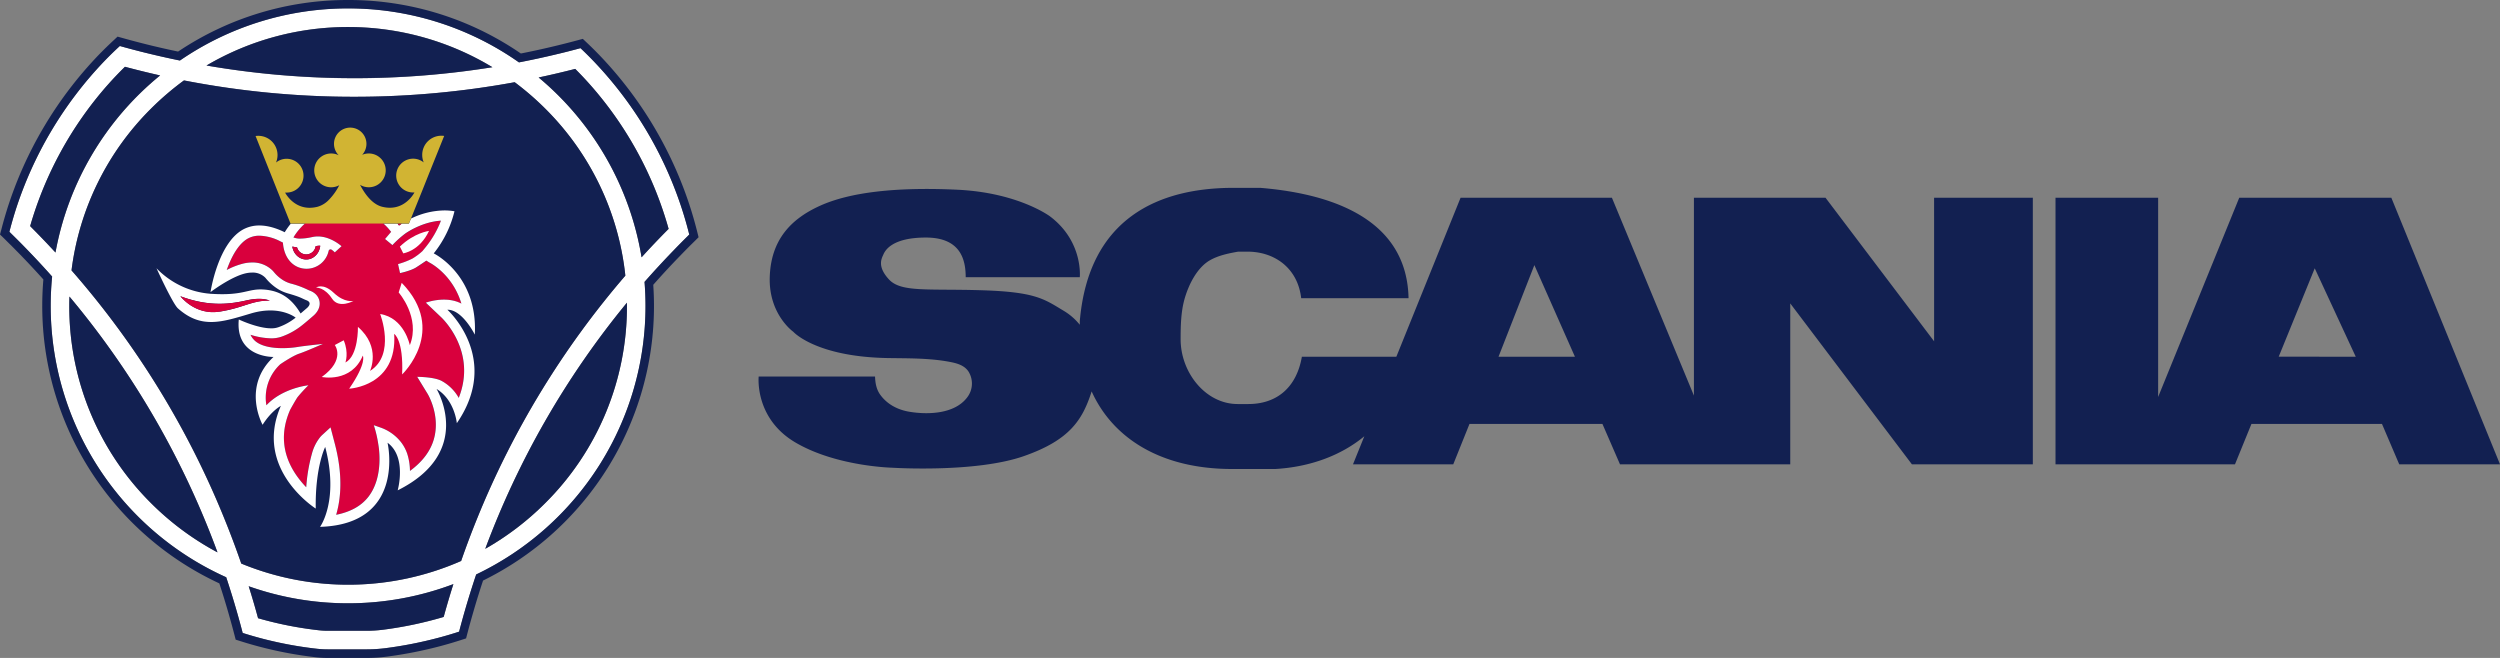
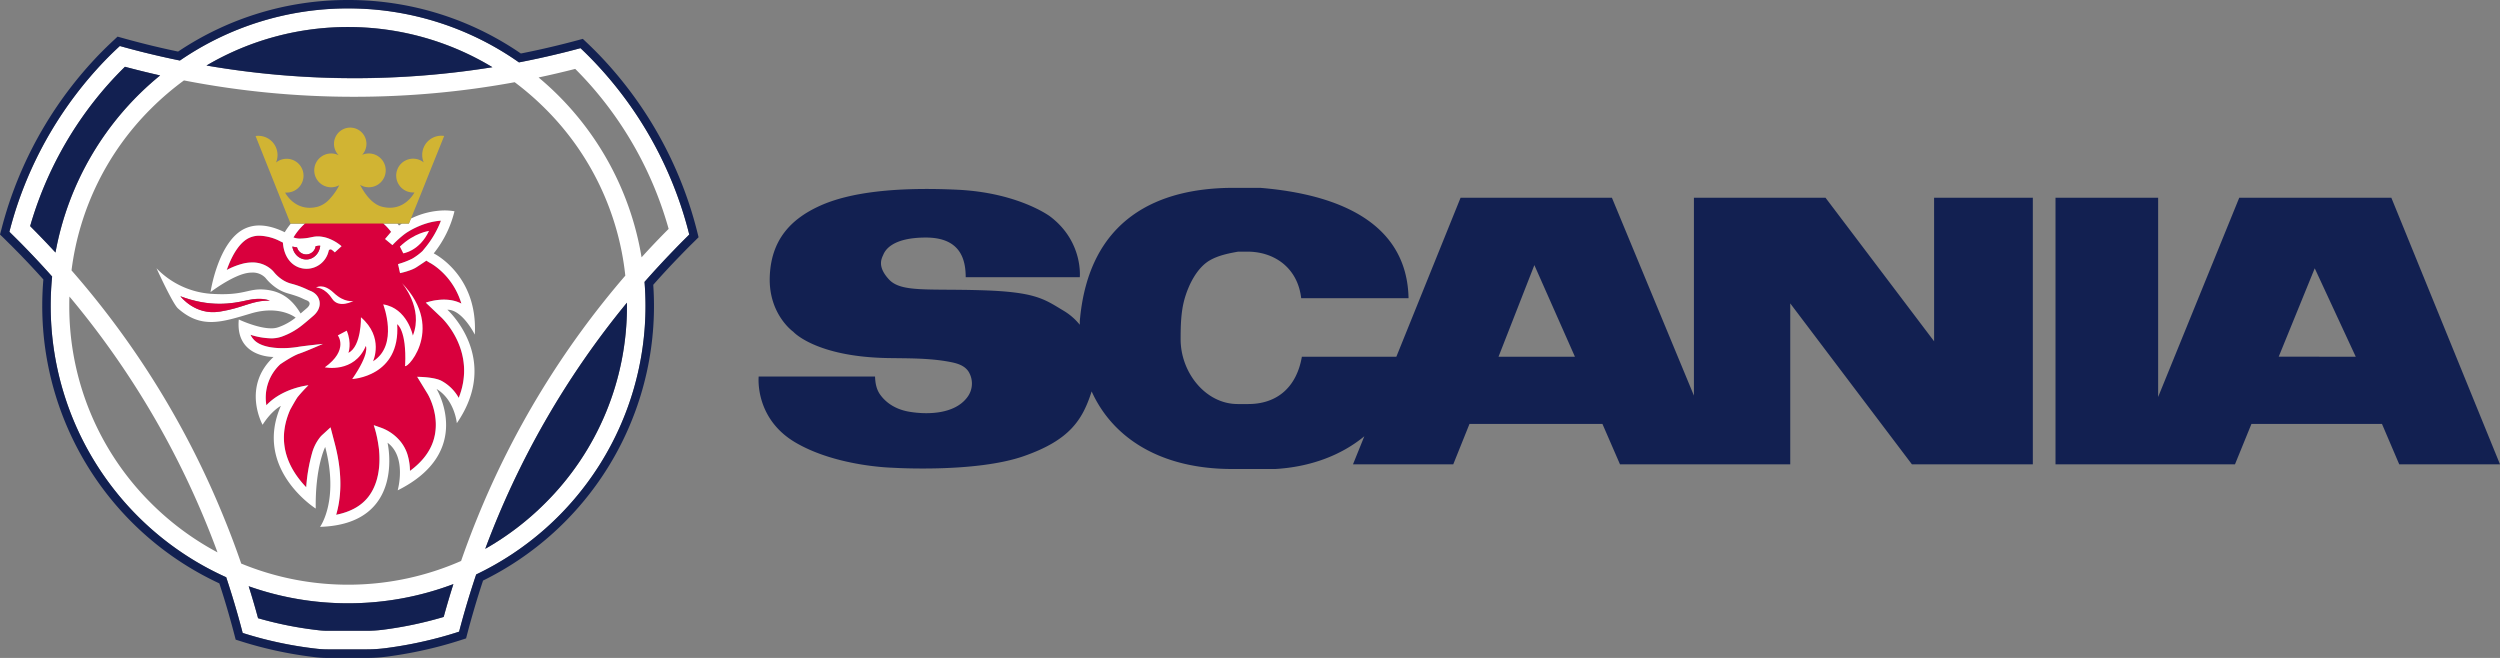
<svg xmlns="http://www.w3.org/2000/svg" id="Layer_2" data-name="Layer 2" width="1479.39" height="389.34" viewBox="0 0 1479.39 389.34">
  <rect x="0" y="0" width="1479.39" height="389.34" fill="#808080" stroke="none" />
  <path d="M409.13,131.92a228.56,228.56,0,0,0-52-89.22q-4.38-4.62-9-9c-4.24,1.15-8.49,2.23-12.76,3.27q-11.76,2.85-23.64,5.15A176,176,0,0,0,111.09,41q-11.49-2.3-22.88-5.18c-4.24-1.08-8.47-2.2-12.69-3.39q-4.67,4.31-9.08,8.87A228.46,228.46,0,0,0,13.58,130.4q-1.87,5.94-3.41,12,2.31,2.26,4.61,4.56h0q2.28,2.26,4.51,4.56,8.33,8.53,16.17,17.36-.84,8.56-.85,17.36A176,176,0,0,0,138.47,346.81q3.34,10.06,6.26,20.22,1.83,6.35,3.49,12.74,6.08,1.94,12.28,3.54a229.53,229.53,0,0,0,31.74,5.83,59.31,59.31,0,0,0,6.66.35h22.55a89.2,89.2,0,0,0,11.44-.73A240.54,240.54,0,0,0,264,382.65q6.24-1.66,12.33-3.64,1.68-6.45,3.53-12.85,3.06-10.57,6.57-21A176,176,0,0,0,386.61,186.23q0-7.17-.58-14.2,8.37-9.56,17.3-18.78c2-2.11,4.09-4.22,6.17-6.3h0l3-2.95Q411,137.91,409.13,131.92ZM277.47,337.18a166.16,166.16,0,0,1-130.12,1.54q-4.6-13.41-10-26.62A517.83,517.83,0,0,0,46.93,165.23a163.76,163.76,0,0,1,47-95.67,168.39,168.39,0,0,1,19.54-16.74A524.76,524.76,0,0,0,214.12,62.5a525.29,525.29,0,0,0,95.06-8.62,168.7,168.7,0,0,1,18.1,15.68,163.71,163.71,0,0,1,47.36,98.79A517.63,517.63,0,0,0,286.9,312.1Q281.84,324.55,277.47,337.18ZM210.61,21.23A164,164,0,0,1,296,45a514.39,514.39,0,0,1-81.83,6.55A513.79,513.79,0,0,1,126.8,44,164,164,0,0,1,210.61,21.23ZM23,139.6h0l-.43-.43-.11-.11A217.25,217.25,0,0,1,68.1,55.76q5.09-5.76,10.46-11,10.35,2.77,20.81,5.12a175.82,175.82,0,0,0-61.92,104.8Q30.37,147,23,139.6ZM93.93,302.91A164,164,0,0,1,45.61,186.23c0-1.84,0-3.67.1-5.51A509,509,0,0,1,133.32,332.1,166,166,0,0,1,93.93,302.91Zm173.25,67.4a228.92,228.92,0,0,1-35.7,7.54,77.85,77.85,0,0,1-10,.64H198.9a47.26,47.26,0,0,1-5.45-.28,217.9,217.9,0,0,1-36.13-7.15q-2.59-9.49-5.55-18.92a176.58,176.58,0,0,0,121.16-1.27Q269.86,360.54,267.18,370.31ZM375.61,186.23a164,164,0,0,1-48.33,116.68A166.05,166.05,0,0,1,291.76,330a508.63,508.63,0,0,1,83.82-145.63C375.59,185,375.61,185.6,375.61,186.23Zm8.65-28.74A175.79,175.79,0,0,0,323.32,51.07Q334.2,48.76,345,46q4.71,4.7,9.19,9.77a217,217,0,0,1,46.09,84.91q-8.28,8.26-16,16.81Z" transform="translate(-4.61 -5.23)" fill="#fff" />
-   <path d="M45.61,186.23A164,164,0,0,0,93.93,302.91a166,166,0,0,0,39.39,29.19A509,509,0,0,0,45.71,180.72C45.65,182.56,45.61,184.39,45.61,186.23Z" transform="translate(-4.61 -5.23)" fill="#122051" />
  <path d="M210.61,362.23a175.49,175.49,0,0,1-58.84-10.09q3,9.42,5.55,18.92a217.9,217.9,0,0,0,36.13,7.15,47.26,47.26,0,0,0,5.45.28h22.55a77.85,77.85,0,0,0,10-.64,228.92,228.92,0,0,0,35.7-7.54q2.67-9.76,5.75-19.44A175.78,175.78,0,0,1,210.61,362.23Z" transform="translate(-4.61 -5.23)" fill="#122051" />
  <path d="M23,139.6h0q7.38,7.41,14.44,15.06A175.82,175.82,0,0,1,99.36,49.86q-10.45-2.36-20.81-5.12-5.37,5.26-10.46,11A217.25,217.25,0,0,0,22.45,139l.11.11Z" transform="translate(-4.61 -5.23)" fill="#122051" />
-   <path d="M384.26,157.49q7.78-8.56,16-16.82a217,217,0,0,0-46.09-84.91Q349.69,50.68,345,46q-10.77,2.78-21.64,5.08A175.78,175.78,0,0,1,384.26,157.49Z" transform="translate(-4.61 -5.23)" fill="#122051" />
  <path d="M296,45a165.41,165.41,0,0,0-169.2-1,514.15,514.15,0,0,0,87.32,7.47A515,515,0,0,0,296,45Z" transform="translate(-4.61 -5.23)" fill="#122051" />
-   <path d="M309.18,53.88a525.29,525.29,0,0,1-95.06,8.62,524.76,524.76,0,0,1-100.65-9.68A168.39,168.39,0,0,0,93.93,69.56a163.76,163.76,0,0,0-47,95.67A518,518,0,0,1,137.39,312.1q5.36,13.22,10,26.62a166.16,166.16,0,0,0,130.12-1.54q4.38-12.63,9.43-25.08a517.63,517.63,0,0,1,87.74-143.75,163.71,163.71,0,0,0-47.36-98.79A169.13,169.13,0,0,0,309.18,53.88Z" transform="translate(-4.61 -5.23)" fill="#122051" />
  <path d="M327.28,302.91a164,164,0,0,0,48.33-116.68v-1.88A508.69,508.69,0,0,0,291.76,330,166.05,166.05,0,0,0,327.28,302.91Z" transform="translate(-4.61 -5.23)" fill="#122051" />
  <path d="M210.61,10.23a175.21,175.21,0,0,1,101.1,31.93q11.87-2.29,23.64-5.15c4.27-1,8.52-2.12,12.76-3.27q4.62,4.34,9,9a228.56,228.56,0,0,1,52,89.22c1.23,4,2.36,8,3.36,12.08l-3,3h0q-3.12,3.12-6.17,6.3-8.9,9.19-17.3,18.71.57,7,.58,14.2a176,176,0,0,1-100.2,158.92q-3.51,10.45-6.57,21-1.85,6.4-3.54,12.85-6.07,2-12.32,3.64a242.88,242.88,0,0,1-31.06,6.11,89.2,89.2,0,0,1-11.44.73H198.9a59.31,59.31,0,0,1-6.66-.35,229.53,229.53,0,0,1-31.74-5.83q-6.21-1.61-12.29-3.54-1.65-6.39-3.48-12.74-2.92-10.15-6.26-20.22A176,176,0,0,1,34.61,186.23q0-8.79.85-17.36-7.84-8.82-16.17-17.36-2.23-2.3-4.51-4.56h0c-1.53-1.53-3.06-3-4.61-4.56q1.55-6,3.41-12A228.54,228.54,0,0,1,66.44,41.33q4.41-4.57,9.08-8.87c4.22,1.19,8.45,2.31,12.69,3.39q11.39,2.86,22.86,5.22a175.13,175.13,0,0,1,99.54-30.84m0-5A180,180,0,0,0,110,35.75c-6.82-1.43-13.73-3-20.57-4.75-4.25-1.07-8.47-2.2-12.57-3.35l-2.69-.75-2,1.89c-3.26,3-6.39,6.06-9.29,9.07a233,233,0,0,0-54,91c-1.24,4-2.42,8.07-3.49,12.27L4.61,144l2.07,2c1.52,1.48,3,3,4.46,4.41l.11.1c1.44,1.45,2.95,3,4.46,4.52,4.88,5,9.77,10.23,14.57,15.58-.45,5.22-.67,10.47-.67,15.65A181,181,0,0,0,134.4,350.45c1.94,5.92,3.8,11.95,5.52,18,1.22,4.23,2.38,8.47,3.46,12.62l.69,2.67,2.63.83c4.16,1.33,8.39,2.55,12.55,3.62a234.87,234.87,0,0,0,32.43,6,64.55,64.55,0,0,0,7.22.38h22.55a93.87,93.87,0,0,0,12.08-.77,247.85,247.85,0,0,0,31.71-6.24c4.25-1.13,8.48-2.38,12.58-3.72l2.6-.84.69-2.65c1.1-4.21,2.28-8.49,3.51-12.73,1.84-6.37,3.8-12.7,5.84-18.84A181,181,0,0,0,391.61,186.23c0-4.11-.15-8.29-.43-12.47,5.08-5.76,10.37-11.48,15.74-17,2.33-2.41,4.27-4.39,6.12-6.24l2.33-2.3.63-.61,2-2-.69-2.77c-1-4-2.14-8.16-3.43-12.35A233.09,233.09,0,0,0,360.7,39.3c-3-3.18-6.11-6.27-9.2-9.17l-2-1.9-2.7.72c-4.12,1.12-8.37,2.21-12.63,3.24-7.07,1.72-14.24,3.3-21.34,4.7A179.86,179.86,0,0,0,210.61,5.23Z" transform="translate(-4.61 -5.23)" fill="#122051" />
  <path d="M256.56,184.34l8.92,8.47c1,.92,21.46,20.36,10.56,47.87a25.63,25.63,0,0,0-10.2-10.08c-4.52-2.38-14.38-2.38-14.38-2.38l6.23,10.19c.08.13,7.64,12.73,3.63,26.69-2,7.09-6.78,13.39-14.14,18.8a34.64,34.64,0,0,0-1.63-10.2,23.66,23.66,0,0,0-4-7.24,26.56,26.56,0,0,0-12-8.3l-3.78-1.33a68.85,68.85,0,0,1,2.7,11.52c0,.18,3.64,18.47-5.86,30.81-4.21,5.46-10.61,9-19.11,10.7,2.57-8.64,4.3-22.55-.71-41.75l-2.61-10-4.58,4.2a16.08,16.08,0,0,0-1.43,1.43,26.27,26.27,0,0,0-5,9.9,99.62,99.62,0,0,0-3.38,19.92,56.22,56.22,0,0,1-5.89-7.18c-8.32-12.13-9.54-25.13-3.63-38.63,0,0,3.15-5.75,4.42-7.54a90.59,90.59,0,0,1,6.42-7s-15.27,1.54-24.89,11.84a26.93,26.93,0,0,1,8.23-24.28s7.28-5,11.23-6.29c3.58-1.17,14-5.75,14-5.75s-11.28,1.2-14.79,1.79c-6.67,1.13-21.08,1.81-26.4-4.62a10.14,10.14,0,0,1-1.67-2.57A42.78,42.78,0,0,0,165,205.44a18.2,18.2,0,0,0,6.69-1.15,41.11,41.11,0,0,0,11.86-6.73c1.84-1.46,3.93-3.25,6.46-5.44,1.17-1,4.38-4.07,3.69-8.45-.27-1.69-1.36-4.77-5.65-6.41a17.19,17.19,0,0,1-1.7-.75A53.39,53.39,0,0,0,176.6,173a17.72,17.72,0,0,1-4.08-1.74,22,22,0,0,1-5.8-5c-.27-.33-.5-.59-.76-.86h0a16.7,16.7,0,0,0-12.1-4.85,23.71,23.71,0,0,0-4.89.54A42.85,42.85,0,0,0,138.78,165h0c3.53-10,8.13-16.6,13.28-19a14,14,0,0,1,6.08-1.29A28.66,28.66,0,0,1,170.43,148l1.59.78c.72,9.89,6.69,15.5,14.06,15.5a13.42,13.42,0,0,0,13-10.56,1.16,1.16,0,0,1,1.36-.9,1.18,1.18,0,0,1,.43.19,12.59,12.59,0,0,1,1.85,1.57l4-3.66a25.86,25.86,0,0,0-8-4.68,18.3,18.3,0,0,0-5.57-1.09,15.25,15.25,0,0,0-3.37.28l-.81.16a32.59,32.59,0,0,1-7.23.83,10.61,10.61,0,0,1-3.48-.69h0a34.91,34.91,0,0,1,55.66-5.84h0l.09.09c.64.71,1.29,1.48,1.93,2.31l.07.1.08.1-3.59,4.22,4.37,3.61a58.31,58.31,0,0,1,7.52-6.78c.1-.07,9.53-6.94,21.19-7.68a57.35,57.35,0,0,1-8.94,15.55l-2,2.45a34.86,34.86,0,0,1-6,4.46,48.3,48.3,0,0,1-8.45,3.24l1.19,5.33s5.92-1.23,9.27-3.21c1.62-1,6.29-4.17,6.29-4.17l1.74,1.09c.71.35,13.83,7.14,19,24.33C268.29,180,256.56,184.34,256.56,184.34Z" transform="translate(-4.61 -5.23)" fill="#d9003d" />
  <path d="M185.85,158.75c4.3,0,7.84-3.57,8.3-8.16a9.38,9.38,0,0,0-2.53.26h-.19a5.62,5.62,0,0,1-11,.72,26.32,26.32,0,0,1-2.79-.51C178.27,155.44,181.7,158.75,185.85,158.75Z" transform="translate(-4.61 -5.23)" fill="none" />
  <path d="M150.75,183c-9.11,2.08-21.95,4.17-39.4-2.42,0,0,8.67,11.42,23.16,9.11s19.31-6.8,29.74-6.47C164.25,183.19,159.86,180.88,150.75,183Z" transform="translate(-4.61 -5.23)" fill="none" />
  <path d="M240.76,138.69l-.93-1.16c.28.35.57.7.84,1.06Z" transform="translate(-4.61 -5.23)" fill="none" />
  <path d="M285.58,203.25c1.93-35.3-24.31-48.08-24.31-48.08a63.75,63.75,0,0,0,12.28-24.93,36.52,36.52,0,0,0-6-.49,46.38,46.38,0,0,0-19.78,4.84l-1.19,2.94h-4.12c-1.11.71-1.72,1.16-1.72,1.16l-.09-.1c-.27-.36-.56-.71-.84-1.06h-8.28c.81.73,1.6,1.5,2.35,2.31h0l.09.09c.64.71,1.29,1.48,1.93,2.31l.07.1.08.1-3.59,4.22,4.37,3.61a58.31,58.31,0,0,1,7.52-6.78c.1-.07,9.53-6.94,21.19-7.68a57.35,57.35,0,0,1-8.94,15.55l-2,2.45a34.86,34.86,0,0,1-6,4.46,48.3,48.3,0,0,1-8.45,3.24l1.19,5.33s5.92-1.23,9.27-3.21c1.62-1,6.29-4.17,6.29-4.17l1.74,1.09c.71.35,13.83,7.14,19,24.33-9.32-4.93-21.05-.54-21.05-.54l8.92,8.47c1,.92,21.46,20.36,10.56,47.87a25.63,25.63,0,0,0-10.2-10.08c-4.52-2.38-14.38-2.38-14.38-2.38l6.23,10.19c.08.13,7.64,12.73,3.63,26.69-2,7.09-6.78,13.39-14.14,18.8a34.64,34.64,0,0,0-1.63-10.2,23.66,23.66,0,0,0-4-7.24,26.56,26.56,0,0,0-12-8.3l-3.78-1.33a68.85,68.85,0,0,1,2.7,11.52c0,.18,3.64,18.47-5.86,30.81-4.21,5.46-10.61,9-19.11,10.7,2.57-8.64,4.3-22.55-.71-41.75l-2.61-10-4.58,4.2a16.08,16.08,0,0,0-1.43,1.43,26.27,26.27,0,0,0-5,9.9,99.62,99.62,0,0,0-3.38,19.92,56.22,56.22,0,0,1-5.89-7.18c-8.32-12.13-9.54-25.13-3.63-38.63,0,0,3.15-5.75,4.42-7.54a90.59,90.59,0,0,1,6.42-7s-15.27,1.54-24.89,11.84a26.93,26.93,0,0,1,8.23-24.28s7.28-5,11.23-6.29c3.58-1.17,14-5.75,14-5.75s-11.28,1.2-14.79,1.79c-6.67,1.13-21.08,1.81-26.4-4.62a10.14,10.14,0,0,1-1.67-2.57A43.28,43.28,0,0,0,165,205.44a18.2,18.2,0,0,0,6.69-1.15,41.11,41.11,0,0,0,11.86-6.73c1.84-1.46,3.93-3.25,6.46-5.44,1.17-1,4.38-4.07,3.69-8.45-.27-1.69-1.36-4.77-5.65-6.41a17.19,17.19,0,0,1-1.7-.75A53.39,53.39,0,0,0,176.6,173a17.72,17.72,0,0,1-4.08-1.74,22,22,0,0,1-5.8-5c-.27-.33-.5-.59-.76-.86h0a16.7,16.7,0,0,0-12.1-4.85,23.71,23.71,0,0,0-4.89.54A42.85,42.85,0,0,0,138.78,165h0c3.53-10,8.13-16.6,13.28-19a14,14,0,0,1,6.08-1.29A28.66,28.66,0,0,1,170.43,148l1.59.78c.72,9.89,6.69,15.5,14.06,15.5a13.42,13.42,0,0,0,13-10.56,1.16,1.16,0,0,1,1.36-.9,1.18,1.18,0,0,1,.43.19,12.59,12.59,0,0,1,1.85,1.57l4-3.66a25.86,25.86,0,0,0-8-4.68,18.3,18.3,0,0,0-5.57-1.09,15.25,15.25,0,0,0-3.37.28l-.81.16a32.59,32.59,0,0,1-7.23.83,10.61,10.61,0,0,1-3.48-.69h0a35,35,0,0,1,6.74-8.15h-8.3a40.93,40.93,0,0,0-3.6,5.08c-4.45-2.19-9.73-4-15-4a20,20,0,0,0-8.64,1.86c-15.8,7.46-20.28,37.57-20.28,37.57,3.66-2.73,13.55-9.55,21-11.16a17.7,17.7,0,0,1,3.63-.4,10.36,10.36,0,0,1,7.9,3.14,29.46,29.46,0,0,0,7.79,6.84,24,24,0,0,0,5.44,2.33c8.22,2.36,8,2.91,11,4.06,4.1,1.57.25,4.67.25,4.67-1.4,1.21-2.61,2.25-3.7,3.17-4.93-8.27-11.3-13.35-21.42-14.15s-11.72,3.83-31.86,2.48a49.65,49.65,0,0,1-32-15.1s9.58,21,12.71,23.76c13.83,12.31,26,8.12,43.14,3s26.43,2.41,26.5,2.46a34.68,34.68,0,0,1-10,5.6,12.18,12.18,0,0,1-4.48.73c-8.16,0-19.16-5.24-19.16-5.24-2.08,21.71,18.64,22.18,20.42,22.18h.12C147.5,234.21,160,256.6,160,256.6c5.41-8.49,10.81-11.19,10.81-11.19-16.4,37.43,20.64,60.77,20.64,60.77-.38-24.69,5.6-36.46,5.6-36.46C205.38,301.55,194,317,194,317c51.13-1.55,39.94-49.78,39.94-49.78,11.58,8.49,6,28.17,6,28.17,45.73-22.77,23-60,23-60,10.81,6.56,12,20.26,12,20.26,26.44-38.39-5.59-67.14-5.59-67.14C278.25,188.4,285.58,203.25,285.58,203.25ZM180.4,151.61a5.62,5.62,0,0,0,11-.72h.19a9.38,9.38,0,0,1,2.53-.26c-.46,4.59-4,8.16-8.3,8.16-4.15,0-7.58-3.31-8.24-7.65A26.75,26.75,0,0,0,180.4,151.61Zm-45.89,38c-14.49,2.31-23.16-9.11-23.16-9.11,17.45,6.59,30.29,4.5,39.4,2.42s13.5.22,13.5.22c-10.43-.28-15.25,4.22-29.74,6.52Z" transform="translate(-4.61 -5.23)" fill="#fff" />
-   <path d="M242.48,137.53h-2.65l.93,1.16S241.37,138.24,242.48,137.53Z" transform="translate(-4.61 -5.23)" fill="#d9003d" />
  <path d="M191.62,175.42s4.09-3,10.51,3.11,11.67,4.77,11.67,4.77-8.63,4.83-12.64-1.26C196.53,175,191.62,175.42,191.62,175.42Z" transform="translate(-4.61 -5.23)" fill="#fff" />
-   <path d="M242.32,172.59l-1.79,5.71s13.09,14.88,6.6,31.21c0,0-3.24-16.22-17.56-18.46,0,0,9.4,24.06-6,33.68,0,0,6.71-14.1-7.16-26.07,0,0,.39,17.11-7.41,21.09,0,0,2.15-5.76-1-13.15l-5.27,2.8s6.61,8.62-7.71,18.91c0,0,17.45,3.69,24.28-12.64,0,0,2.57,4.14-8.06,19.57,0,0,28.64-1.34,26.63-32.44,0,0,5.59,3.47,4.7,24C242.55,226.85,269.85,200.9,242.32,172.59Z" transform="translate(-4.61 -5.23)" fill="#fff" />
+   <path d="M242.32,172.59s13.09,14.88,6.6,31.21c0,0-3.24-16.22-17.56-18.46,0,0,9.4,24.06-6,33.68,0,0,6.71-14.1-7.16-26.07,0,0,.39,17.11-7.41,21.09,0,0,2.15-5.76-1-13.15l-5.27,2.8s6.61,8.62-7.71,18.91c0,0,17.45,3.69,24.28-12.64,0,0,2.57,4.14-8.06,19.57,0,0,28.64-1.34,26.63-32.44,0,0,5.59,3.47,4.7,24C242.55,226.85,269.85,200.9,242.32,172.59Z" transform="translate(-4.61 -5.23)" fill="#fff" />
  <path d="M241.24,151.15l2,4s9.66-1.3,15.25-13.28C258.46,141.89,249.85,142.88,241.24,151.15Z" transform="translate(-4.61 -5.23)" fill="#fff" />
  <path d="M111.35,180.55S120,192,134.51,189.66s19.31-6.8,29.74-6.47c0,0-4.39-2.31-13.5-.22S128.8,187.14,111.35,180.55Z" transform="translate(-4.61 -5.23)" fill="#d9003d" />
  <path d="M177.61,151.1a26.32,26.32,0,0,0,2.79.51,5.62,5.62,0,0,0,11-.72h.19a9.38,9.38,0,0,1,2.53-.26c-.46,4.59-4,8.16-8.3,8.16C181.7,158.75,178.27,155.44,177.61,151.1Z" transform="translate(-4.61 -5.23)" fill="#d9003d" />
  <path d="M185.85,158.75c4.3,0,7.84-3.57,8.3-8.16a9.38,9.38,0,0,0-2.53.26h-.19a5.62,5.62,0,0,1-11,.72,26.32,26.32,0,0,1-2.79-.51C178.27,155.44,181.7,158.75,185.85,158.75Z" transform="translate(-4.61 -5.23)" fill="none" />
  <path d="M178.24,145.68h0a10.61,10.61,0,0,0,3.48.69,32.59,32.59,0,0,0,7.23-.83l.81-.16a15.25,15.25,0,0,1,3.37-.28,18.3,18.3,0,0,1,5.57,1.09,25.86,25.86,0,0,1,8,4.68l-4,3.66A12.59,12.59,0,0,0,200.9,153a1.14,1.14,0,0,0-1.6.28,1.11,1.11,0,0,0-.19.43,13.42,13.42,0,0,1-13,10.56c-7.37,0-13.34-5.61-14.06-15.5l-1.59-.78a28.69,28.69,0,0,0-12.38-3.38,14,14,0,0,0-6.08,1.29c-5.15,2.43-9.75,9-13.28,19h0A42.92,42.92,0,0,1,148.88,161a23.71,23.71,0,0,1,4.89-.54,16.7,16.7,0,0,1,12.1,4.85h0c.26.27.49.53.76.86a21.88,21.88,0,0,0,5.8,5,17.72,17.72,0,0,0,4.08,1.74,53.39,53.39,0,0,1,9.75,3.48,17.19,17.19,0,0,0,1.7.75c4.29,1.64,5.38,4.72,5.65,6.41.69,4.38-2.52,7.49-3.69,8.45-2.53,2.19-4.62,4-6.46,5.44a41.11,41.11,0,0,1-11.86,6.73,18.2,18.2,0,0,1-6.69,1.15,42.82,42.82,0,0,1-12.14-2.13,10.14,10.14,0,0,0,1.67,2.57c5.32,6.43,19.73,5.75,26.4,4.62,3.51-.59,14.79-1.79,14.79-1.79s-10.42,4.58-14,5.75c-4,1.3-11.23,6.29-11.23,6.29A26.92,26.92,0,0,0,162.22,245c9.62-10.3,24.89-11.84,24.89-11.84a94.92,94.92,0,0,0-6.42,7c-1.27,1.79-4.42,7.54-4.42,7.54-5.91,13.5-4.69,26.5,3.63,38.63a56.22,56.22,0,0,0,5.89,7.18,99.62,99.62,0,0,1,3.38-19.92,26.27,26.27,0,0,1,5-9.9,16.08,16.08,0,0,1,1.43-1.43l4.58-4.2,2.61,10c5,19.2,3.28,33.11.71,41.75,8.5-1.66,14.9-5.24,19.11-10.7,9.5-12.34,5.88-30.63,5.86-30.81a68.85,68.85,0,0,0-2.7-11.52l3.78,1.33a26.56,26.56,0,0,1,12,8.3,23.66,23.66,0,0,1,4,7.24,34.64,34.64,0,0,1,1.63,10.2c7.36-5.41,12.1-11.71,14.14-18.8,4-14-3.55-26.56-3.63-26.69l-6.23-10.19s9.86,0,14.38,2.38A25.71,25.71,0,0,1,276,240.68c10.9-27.51-9.56-47-10.56-47.87l-8.92-8.47s11.73-4.39,21.05.54c-5.17-17.19-18.29-24-19-24.33l-1.74-1.09s-4.67,3.21-6.29,4.17c-3.35,2-9.27,3.21-9.27,3.21l-1.19-5.33a48.3,48.3,0,0,0,8.45-3.24,34.86,34.86,0,0,0,6-4.46l2-2.45a57.35,57.35,0,0,0,8.94-15.55c-11.66.74-21.09,7.61-21.19,7.68a58.31,58.31,0,0,0-7.52,6.78l-4.37-3.61,3.59-4.22-.08-.1-.07-.1c-.64-.83-1.29-1.6-1.93-2.31l-.09-.09h0c-.75-.81-1.54-1.58-2.35-2.31H185A34.38,34.38,0,0,0,178.24,145.68Z" transform="translate(-4.61 -5.23)" fill="none" />
  <path d="M240.67,138.59l.09.1s.61-.45,1.72-1.16h-2.65C240.11,137.88,240.4,138.23,240.67,138.59Z" transform="translate(-4.61 -5.23)" fill="none" />
  <path d="M150.75,183c-9.11,2.08-21.95,4.17-39.4-2.42,0,0,8.67,11.42,23.16,9.11s19.31-6.8,29.74-6.47C164.25,183.19,159.86,180.88,150.75,183Z" transform="translate(-4.61 -5.23)" fill="none" />
  <path d="M267.46,85.67a11.32,11.32,0,0,0-13,11.29,11.59,11.59,0,0,0,.89,4.39A10,10,0,1,0,249,119.13h.85s-5.85,11.73-19.07,8.46c-5.61-1.39-10-7-13.12-13a10,10,0,1,0,1.25-17.73,9.6,9.6,0,1,0-13.87.25,10,10,0,1,0,.34,17.71,35,35,0,0,1-6.38,8.89,14.82,14.82,0,0,1-6.61,3.91,19.4,19.4,0,0,1-4.68.57c-9.93-.08-14.39-9-14.39-9h1a10,10,0,1,0-6.38-17.78A11.38,11.38,0,0,0,157.46,85.6a10.81,10.81,0,0,0-1.61.12h0L164,106.17l.41,1,4,10.07,8.11,20.27H246.6l1.19-2.94,7-17.32,4-10.06.41-1,8.25-20.51h0Z" transform="translate(-4.61 -5.23)" fill="#d1b433" />
  <path d="M1149.13,207.2l-64.25-84.94H1007V239.33L958.48,122.26H868.91l-38,94.06H775c-3.25,18.81-15.43,28-31.66,28H737c-18.9,0-33.75-18.54-33.75-38.37,0-7.73.18-16.07,2.25-23.54,2.34-8.43,7.39-18.86,15.28-23.27,5.05-2.82,10.89-4,16.55-5h5.4c16.38,0,29.88,9.94,31.87,27.57h63.53c-1-50.63-52.83-62.43-87.73-65.32H734.48c-43.58,0-85.66,17.38-90.9,78.92v2.1a35.78,35.78,0,0,0-9.08-8c-11.74-7-16.44-11.41-48.64-12.41s-48,1.34-55.17-6.38-4.36-12.41-3.35-14.75,5-10.07,25.15-10.07,23.58,12.54,23.58,23.46h67.51s2.15-21.11-17.64-36c0,0-18.78-14.09-55-15.77s-63.23,1.51-80.83,9.39-29.35,20.42-30,42.41S474,201.52,474,201.52s13.25,14.93,56.34,15.6c12,.18,24.42,0,36.26,2.25,4.2.79,8.78,2,11.2,5.85a13.41,13.41,0,0,1-1,15.36c-7.49,9.69-23.14,10.15-34.17,8.29-6.9-1.17-13.22-4.47-17.3-10.29-2.34-3.35-2.8-7.4-2.91-10.52H453.56S451,252.71,475.19,267s57.34,15,57.34,15,49.31,3.18,78-6.88c27-9.46,34.64-21.29,40.07-38.27,12.21,27.12,40.26,45.91,83.06,45.91h25.71c20.68-1.24,38.9-8.06,52.59-19.37L805.25,280h59.33l9.61-23.91h78.67L963.25,280H1064V184.77L1136,280h71.55V122.26h-58.43Zm-257.76,9.12,21.21-54.21,24,54.21Z" transform="translate(-4.61 -5.23)" fill="#122051" />
  <path d="M1424.37,280H1484l-64.3-157.76h-90l-48,117.9V122.26h-60.73V280h106.2l9.75-23.91h77.24Zm-71.32-63.7,21.32-52.3,24.27,52.32Z" transform="translate(-4.61 -5.23)" fill="#122051" />
</svg>